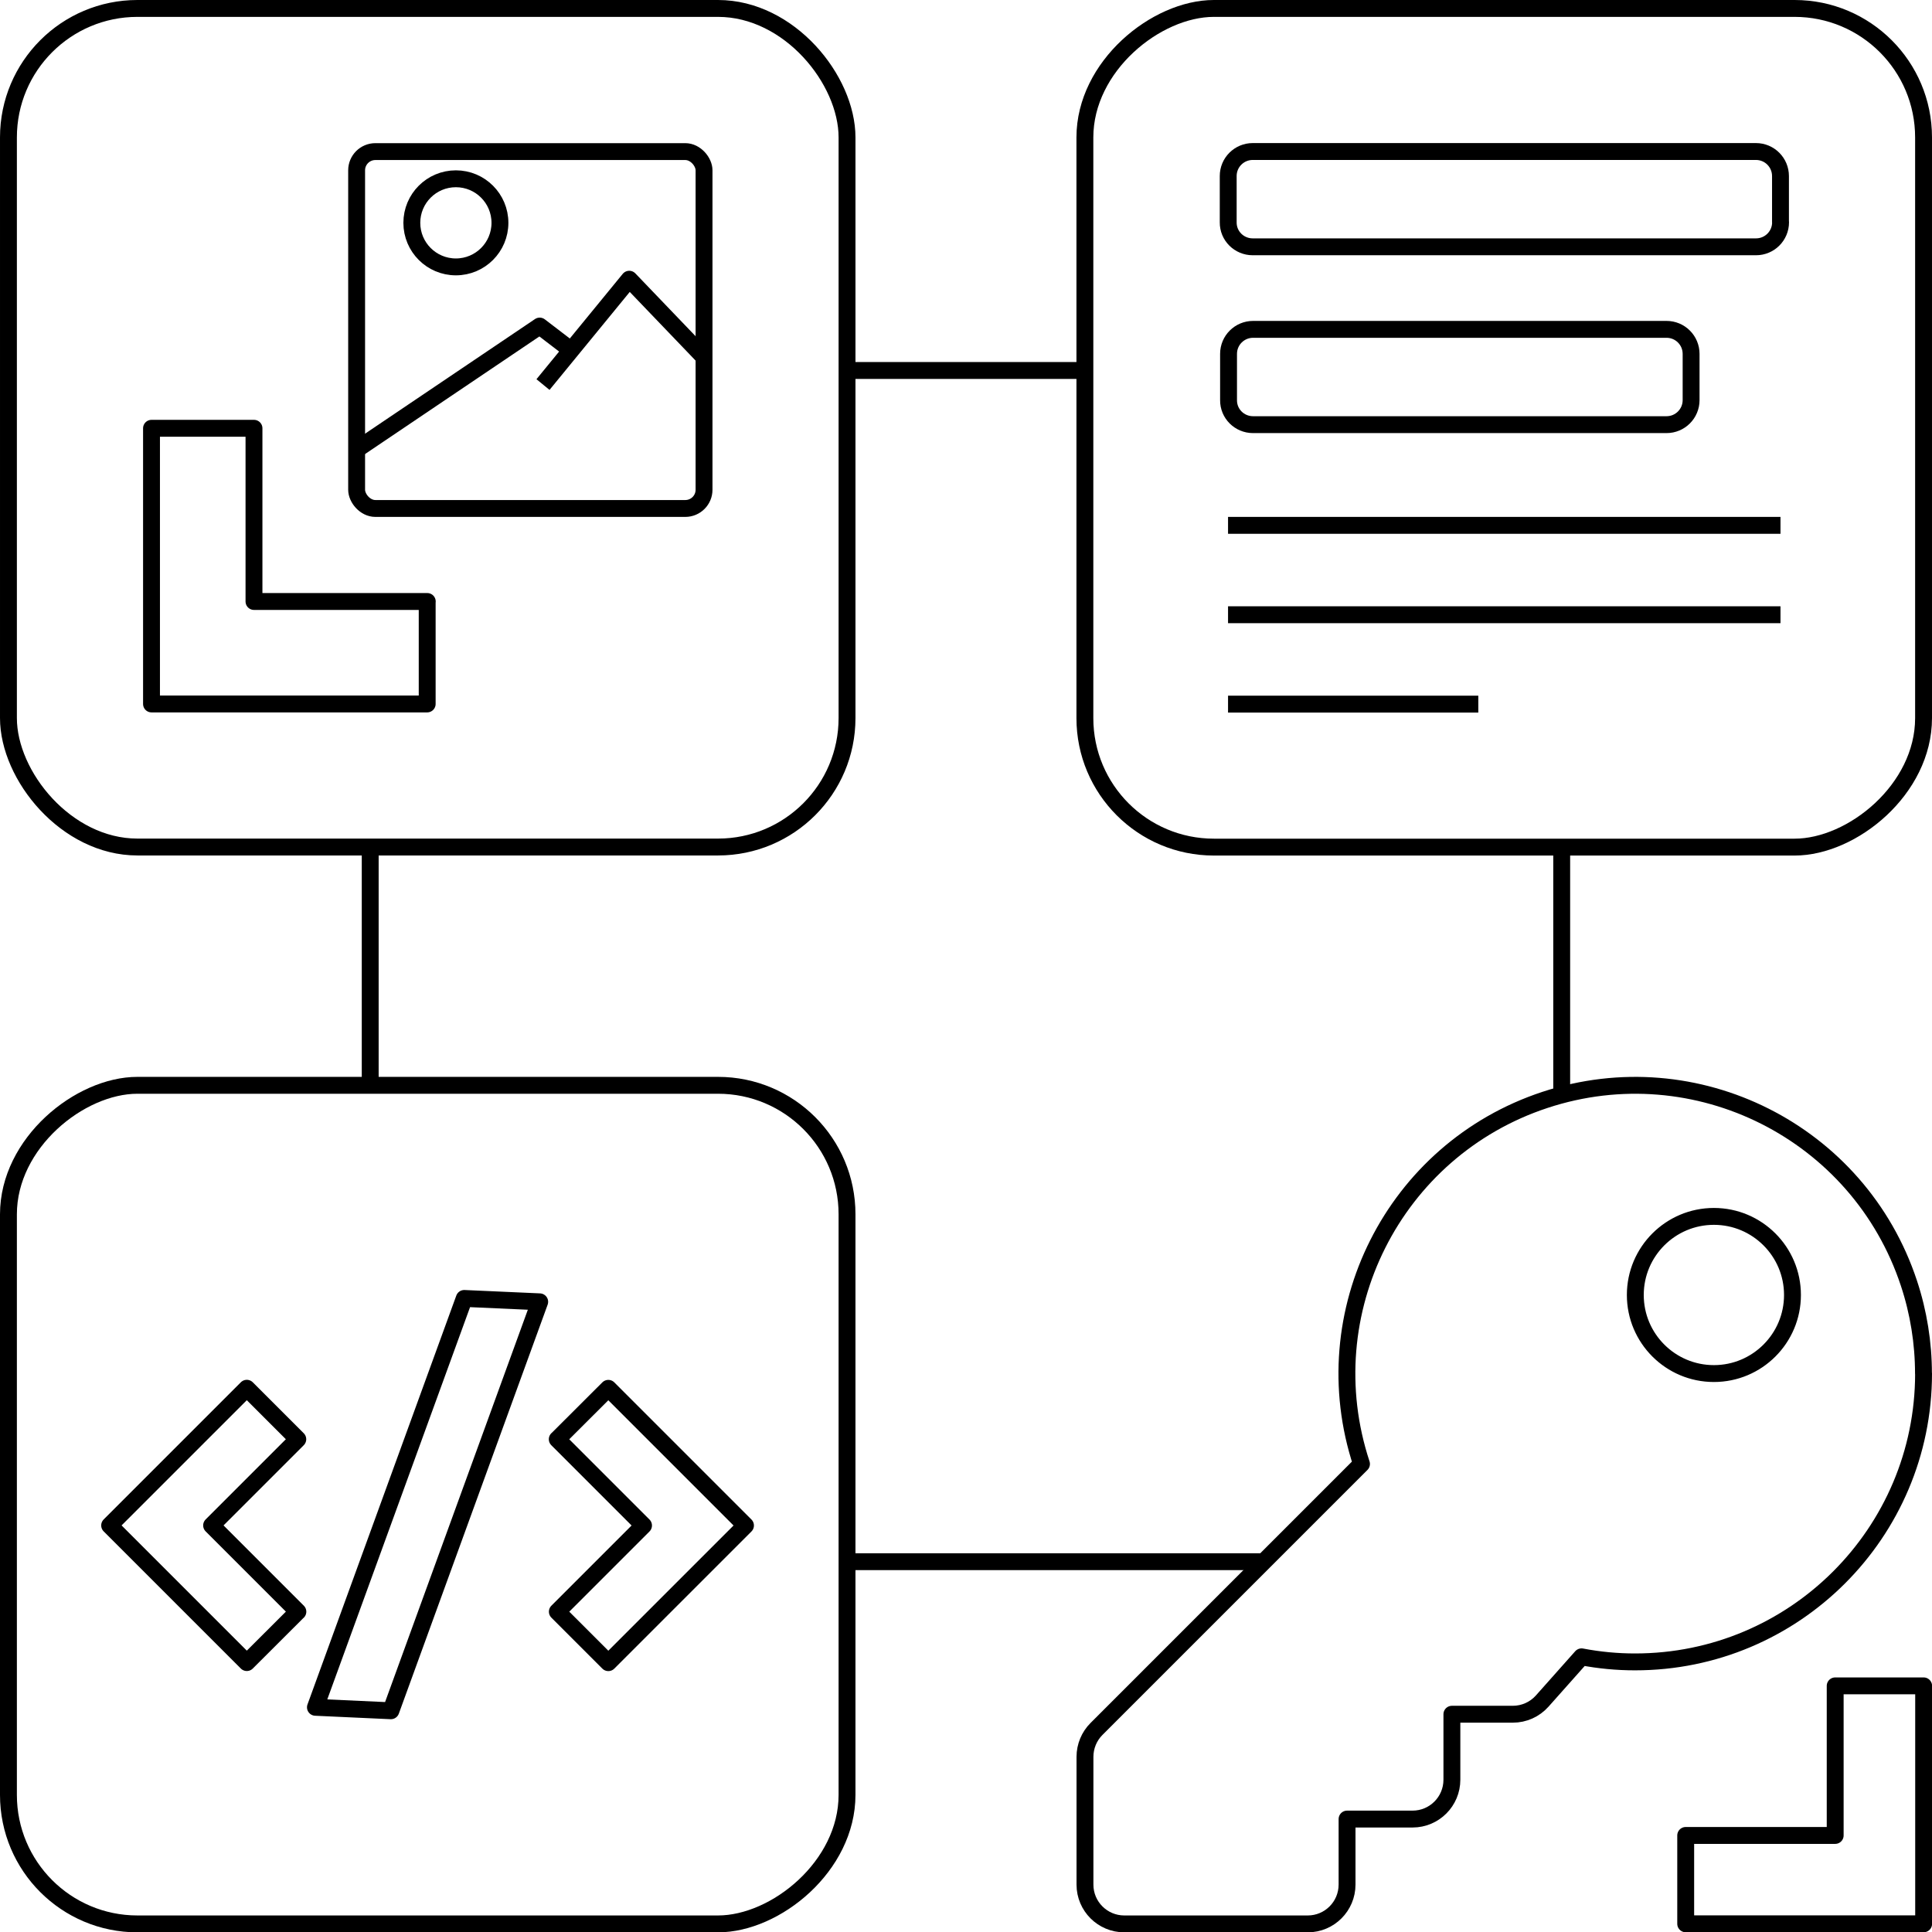
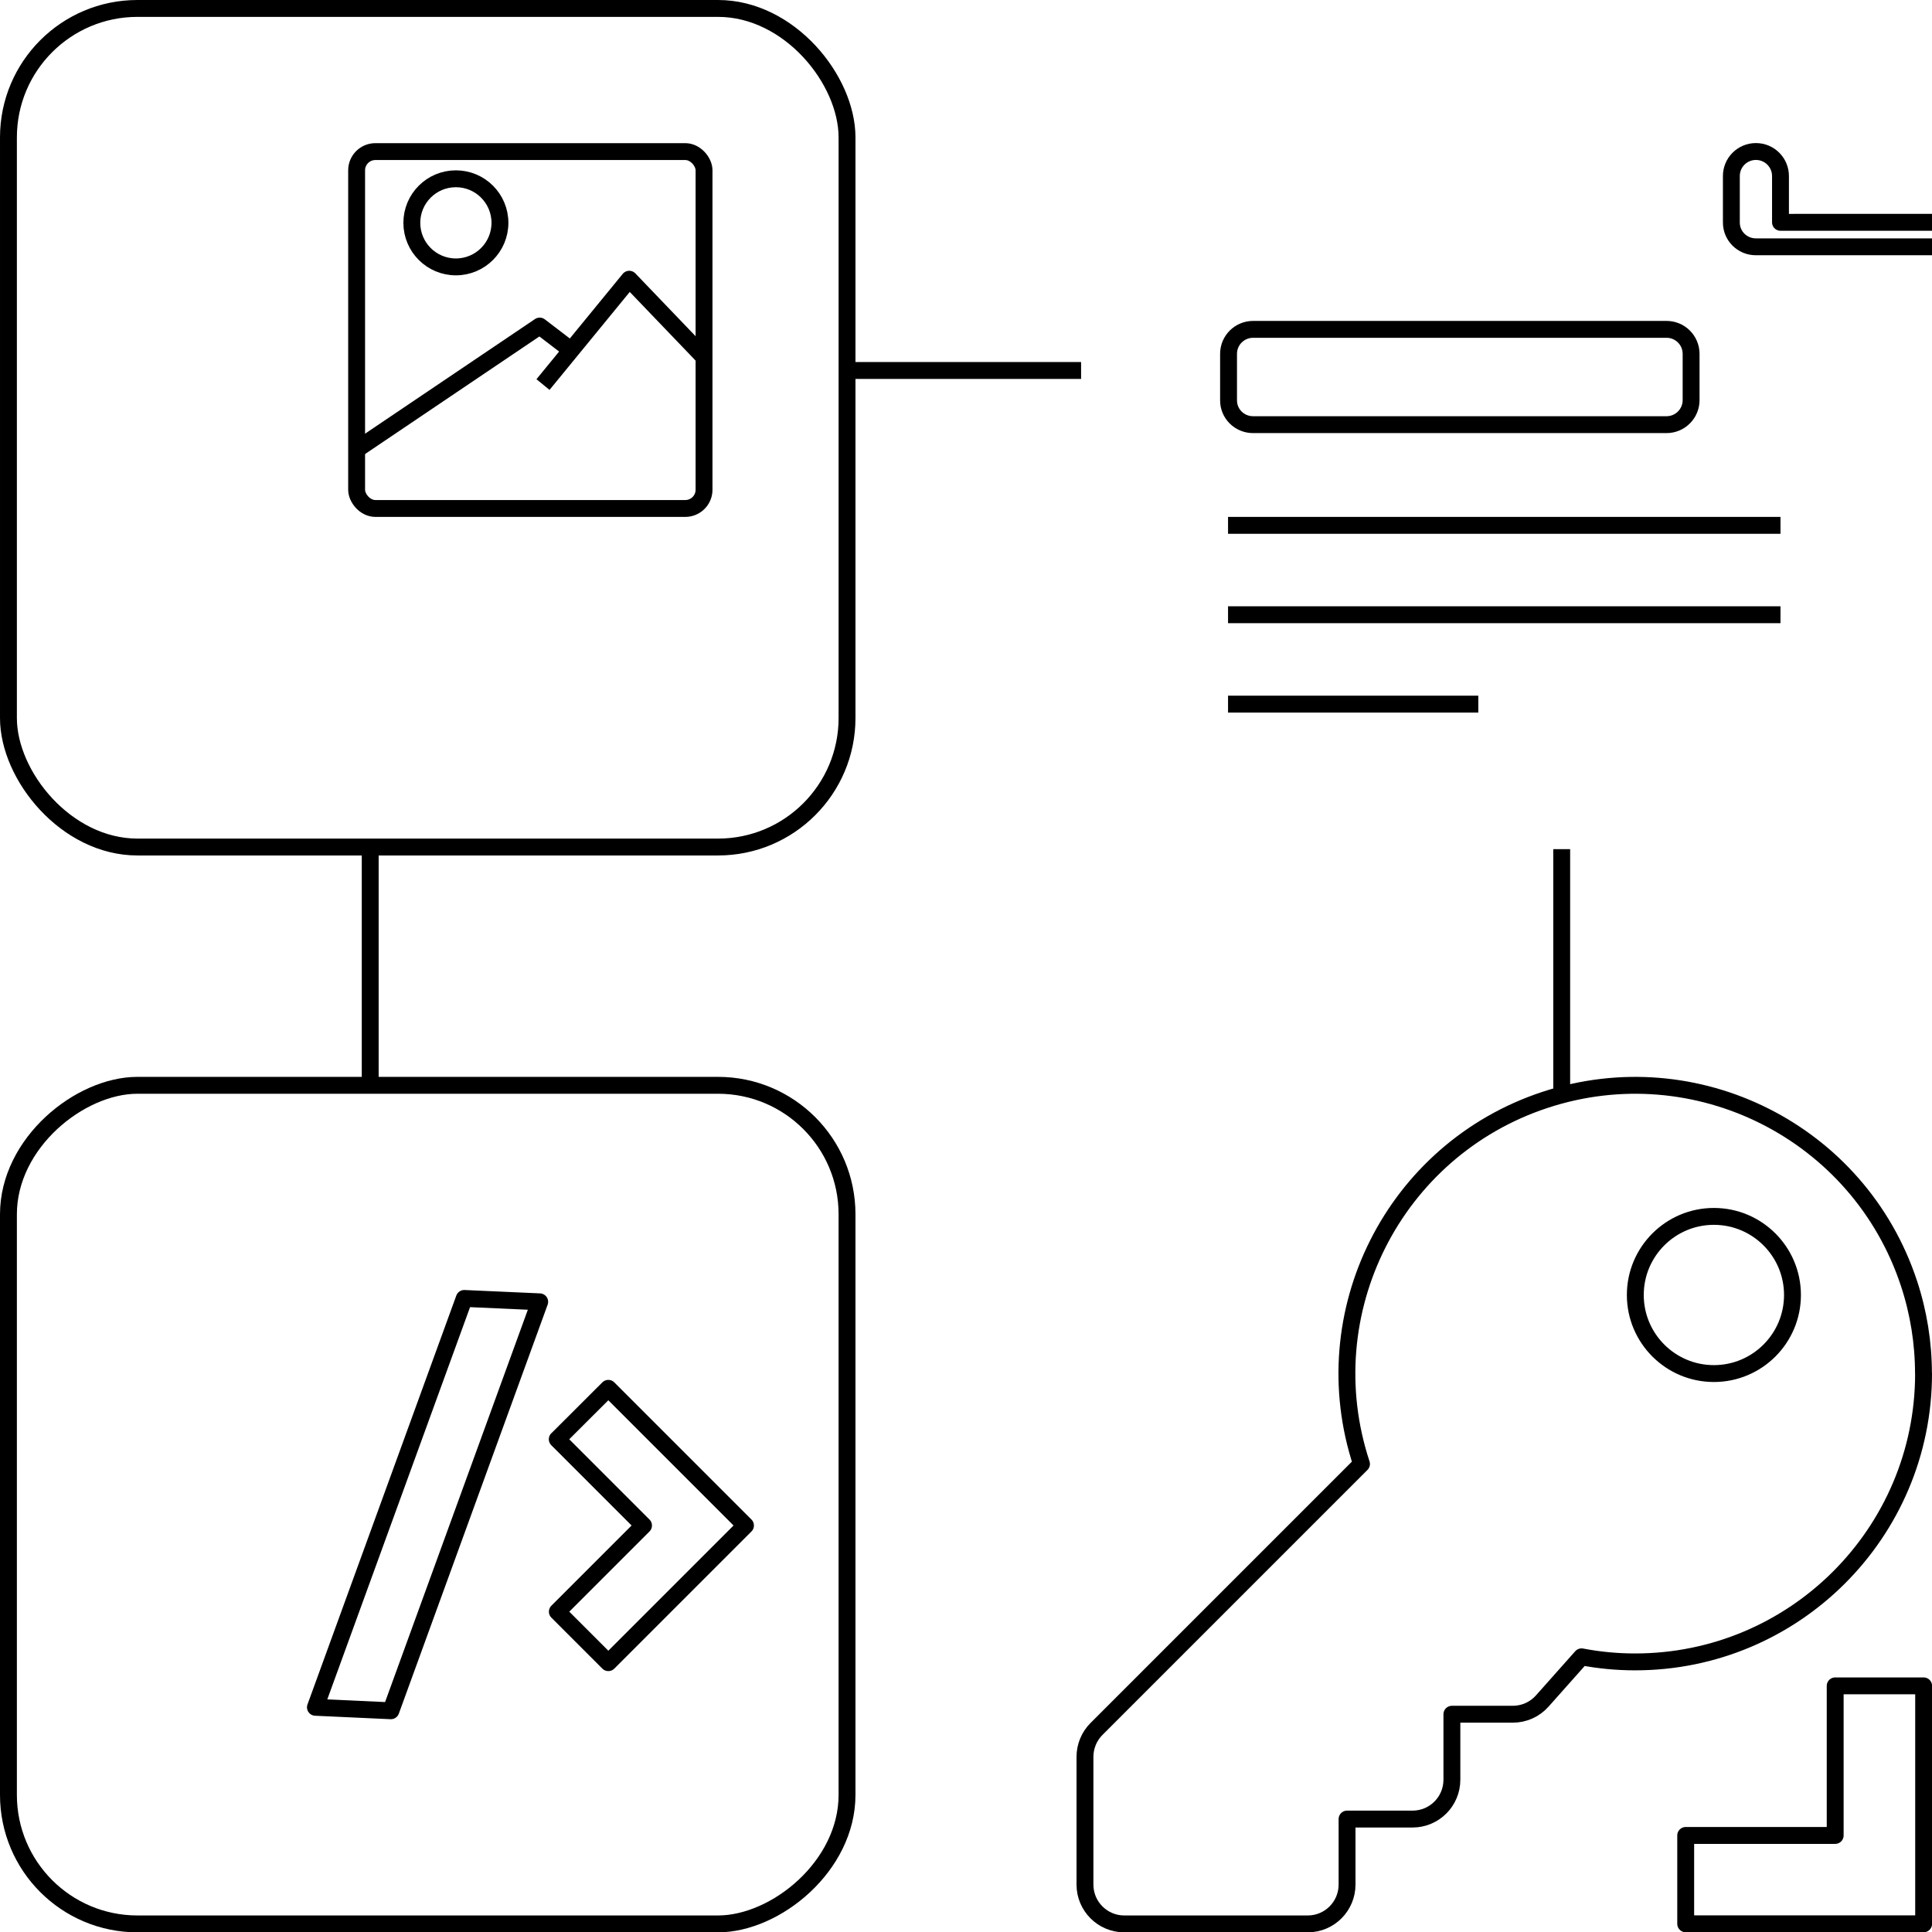
<svg xmlns="http://www.w3.org/2000/svg" id="Layer_1" data-name="Layer 1" viewBox="0 0 228.89 228.93">
  <defs>
    <style>
      .cls-1 {
        fill: none;
        stroke: #000;
        stroke-linejoin: round;
        stroke-width: 2px;
      }
    </style>
  </defs>
-   <line class="cls-1" x1="100.65" y1="185.02" x2="149.72" y2="185.02" />
  <line class="cls-1" x1="43.86" y1="100.6" x2="43.86" y2="128.04" />
  <line class="cls-1" x1="128.08" y1="43.89" x2="100.65" y2="43.89" />
  <line class="cls-1" x1="185.02" y1="129.72" x2="185.02" y2="100.6" />
-   <rect class="cls-1" x="128.53" y="1" width="99.36" height="99.36" rx="15.28" ry="15.28" transform="translate(127.53 228.89) rotate(-90)" />
  <rect class="cls-1" x="1" y="128.58" width="99.35" height="99.35" rx="15.28" ry="15.28" transform="translate(-127.58 228.93) rotate(-90)" />
  <path id="Path_11411" data-name="Path 11411" class="cls-1" d="M217.42,199.74v17.71h-17.71v10.47h28.19v-28.19h-10.48Z" />
  <path id="Icon_awesome-key" data-name="Icon awesome-key" class="cls-1" d="M227.89,162.74c-.01,18.87-15.32,34.16-34.19,34.15-2.12,0-4.24-.2-6.33-.6l-4.66,5.24c-.88.99-2.15,1.56-3.48,1.56h-7.22v7.76c0,2.57-2.08,4.66-4.66,4.66h-7.76v7.76c0,2.57-2.08,4.66-4.66,4.66h-21.73c-2.57,0-4.66-2.08-4.66-4.65,0,0,0,0,0,0v-15.15c0-1.23.49-2.42,1.36-3.29l31.4-31.4c-5.91-17.91,3.82-37.22,21.73-43.13,17.91-5.91,37.22,3.82,43.13,21.73,1.14,3.45,1.72,7.06,1.72,10.69ZM193.74,153.42c0,5.14,4.17,9.31,9.31,9.31s9.31-4.17,9.31-9.31-4.17-9.31-9.31-9.31-9.31,4.17-9.31,9.31Z" />
  <g id="Group_9099" data-name="Group 9099">
-     <path id="Path_11412" data-name="Path 11412" class="cls-1" d="M50.62,71.26h-20.53v-20.52s-12.14,0-12.14,0v32.66s32.66,0,32.66,0v-12.14Z" />
-   </g>
+     </g>
  <g>
    <rect class="cls-1" x="42.25" y="17.96" width="41.16" height="42.28" rx="2.22" ry="2.22" />
    <polyline class="cls-1" points="42.25 53.26 63.94 38.63 67.31 41.21" />
    <polyline class="cls-1" points="64.33 45.56 74.55 33.08 83.41 42.32" />
    <circle class="cls-1" cx="54.01" cy="26.4" r="5.22" />
  </g>
  <rect class="cls-1" x="1" y="1" width="99.35" height="99.35" rx="15.28" ry="15.28" />
  <g id="Group_9099-2" data-name="Group 9099">
-     <path id="Path_11412-2" data-name="Path 11412" class="cls-1" d="M210.94,26.34v-5.48c0-1.61-1.3-2.91-2.91-2.91h-59.61c-1.61,0-2.91,1.3-2.91,2.9v5.48c-.02,1.61,1.29,2.91,2.9,2.91h59.63c1.61,0,2.91-1.3,2.91-2.91Z" />
+     <path id="Path_11412-2" data-name="Path 11412" class="cls-1" d="M210.94,26.34v-5.48c0-1.61-1.3-2.91-2.91-2.91c-1.61,0-2.91,1.3-2.91,2.9v5.48c-.02,1.61,1.29,2.91,2.9,2.91h59.63c1.61,0,2.91-1.3,2.91-2.91Z" />
  </g>
  <g id="Group_9099-3" data-name="Group 9099">
    <path id="Path_11412-3" data-name="Path 11412" class="cls-1" d="M200.35,47.41v-5.48c0-1.61-1.3-2.91-2.91-2.91h-48.98c-1.61,0-2.91,1.3-2.91,2.9v5.48c-.02,1.61,1.29,2.91,2.9,2.91h48.99c1.61,0,2.91-1.3,2.91-2.91Z" />
  </g>
  <line class="cls-1" x1="210.94" y1="62.24" x2="145.49" y2="62.24" />
  <line class="cls-1" x1="210.94" y1="72.83" x2="145.49" y2="72.83" />
  <line class="cls-1" x1="175.14" y1="83.42" x2="145.49" y2="83.42" />
  <g>
    <g id="Group_9099-4" data-name="Group 9099">
      <path id="Path_11412-4" data-name="Path 11412" class="cls-1" d="M55,153.83l-17.63,48.44,8.94.41,17.63-48.45-8.94-.4Z" />
    </g>
    <g id="Group_9099-5" data-name="Group 9099">
-       <path id="Path_11412-5" data-name="Path 11412" class="cls-1" d="M35.29,190.94l-10.22-10.22,10.21-10.21-6.04-6.04-16.25,16.25,16.25,16.25,6.04-6.03Z" />
-     </g>
+       </g>
    <g id="Group_9099-6" data-name="Group 9099">
      <path id="Path_11412-6" data-name="Path 11412" class="cls-1" d="M66.02,170.51l10.22,10.22-10.21,10.21,6.04,6.04,16.25-16.25-16.25-16.25-6.04,6.03Z" />
    </g>
  </g>
</svg>